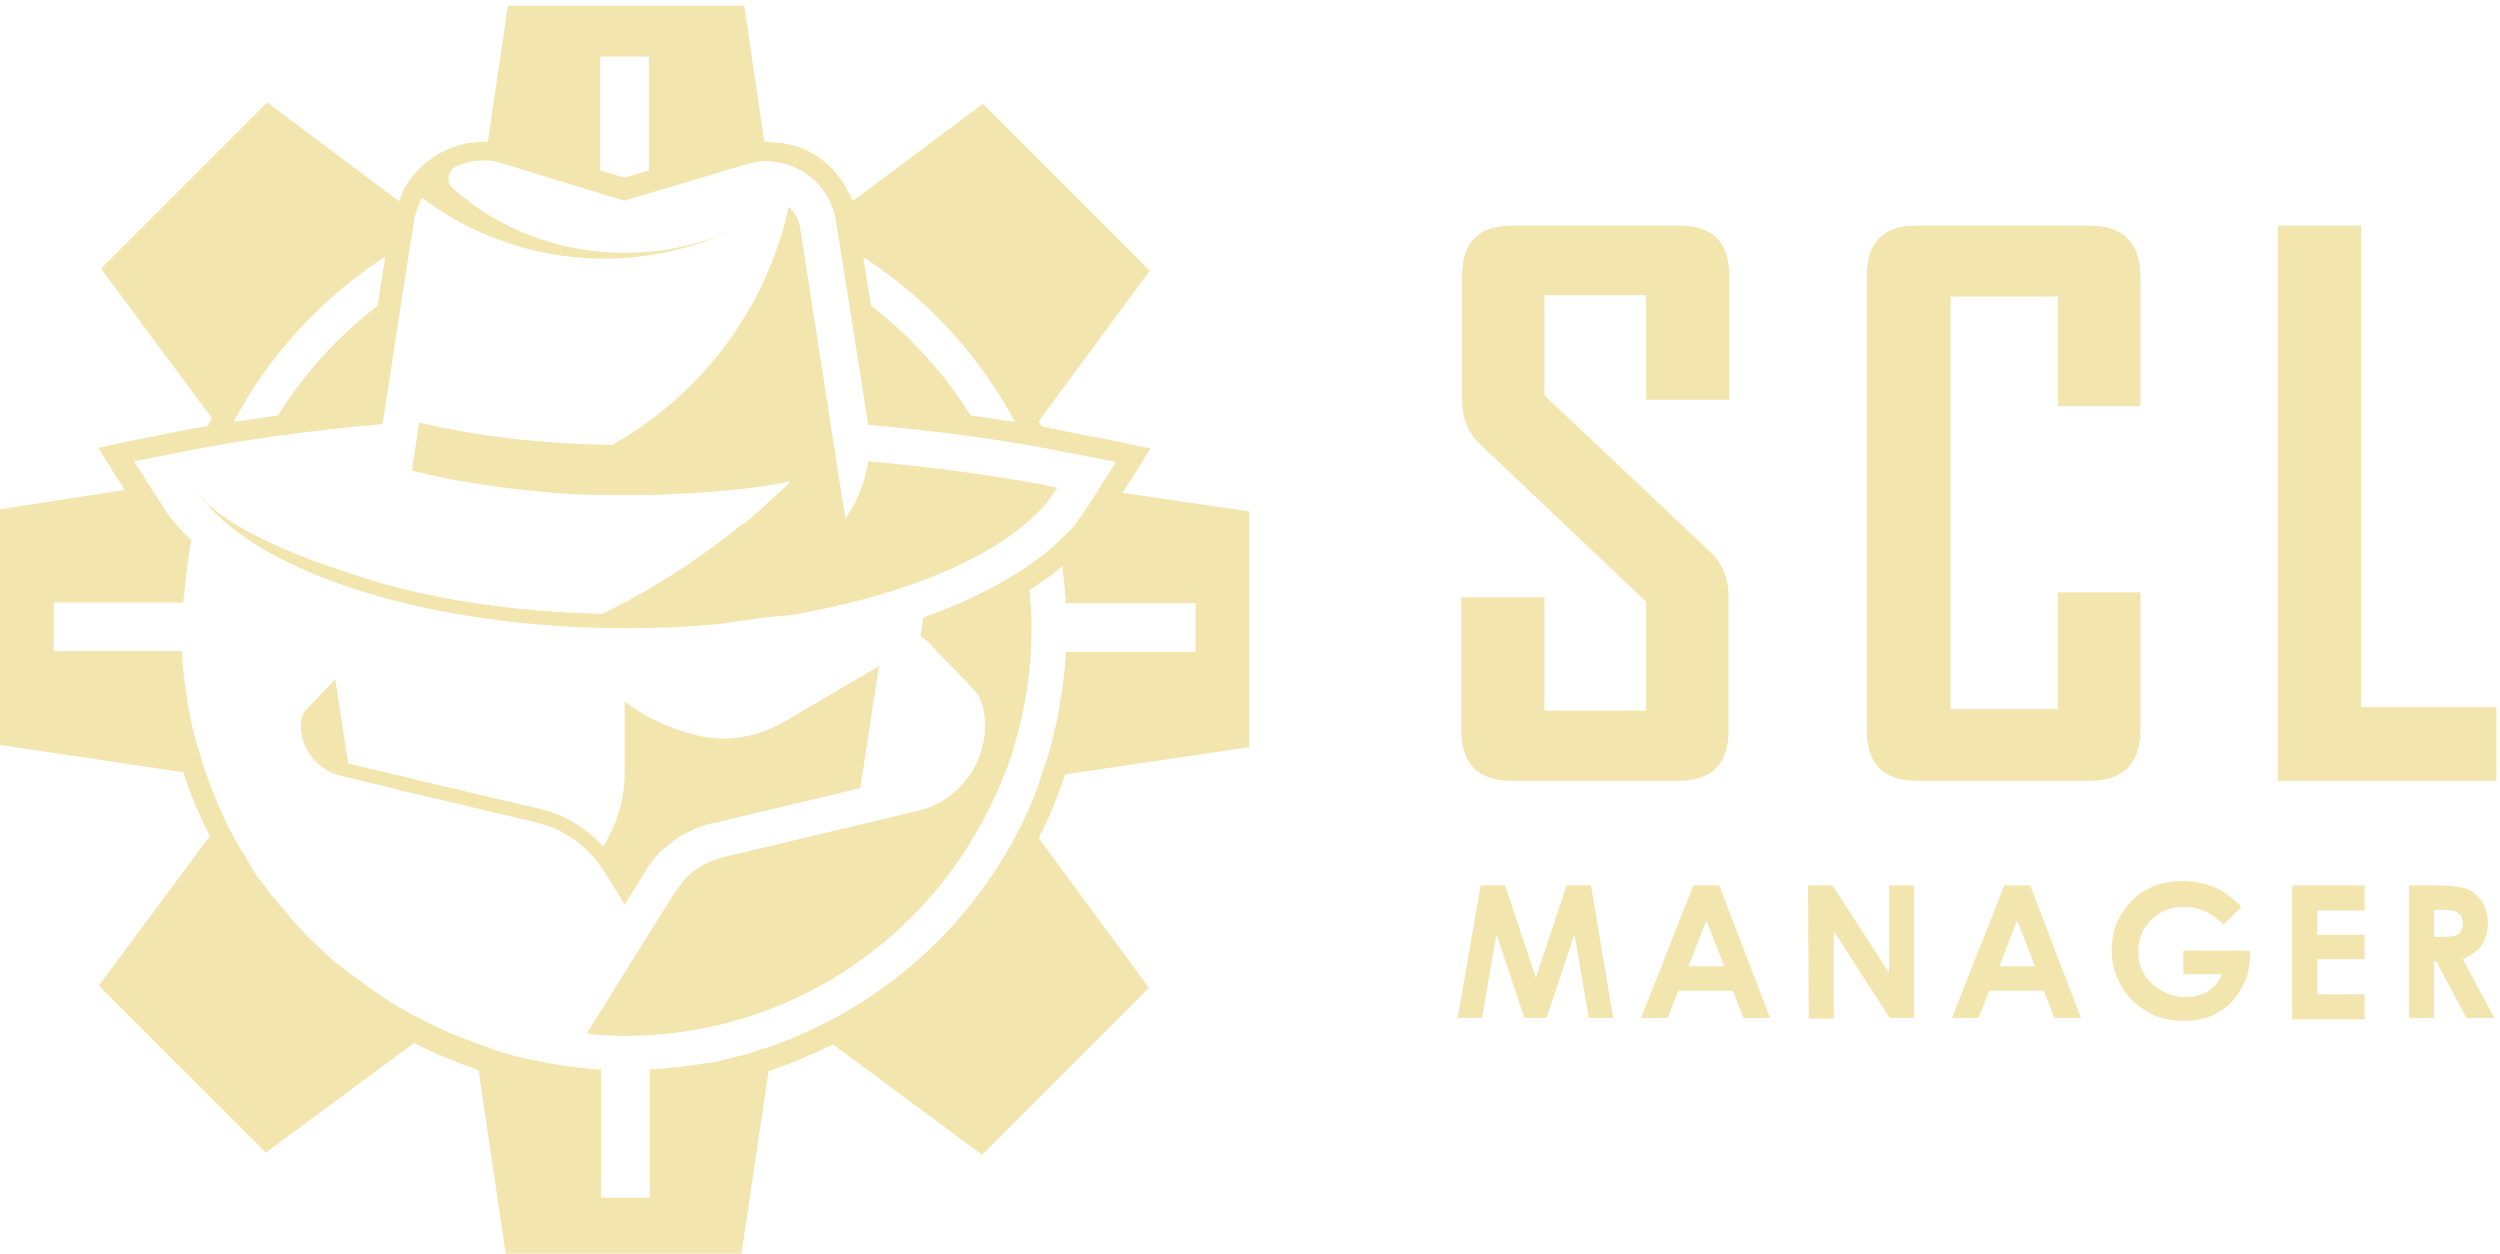
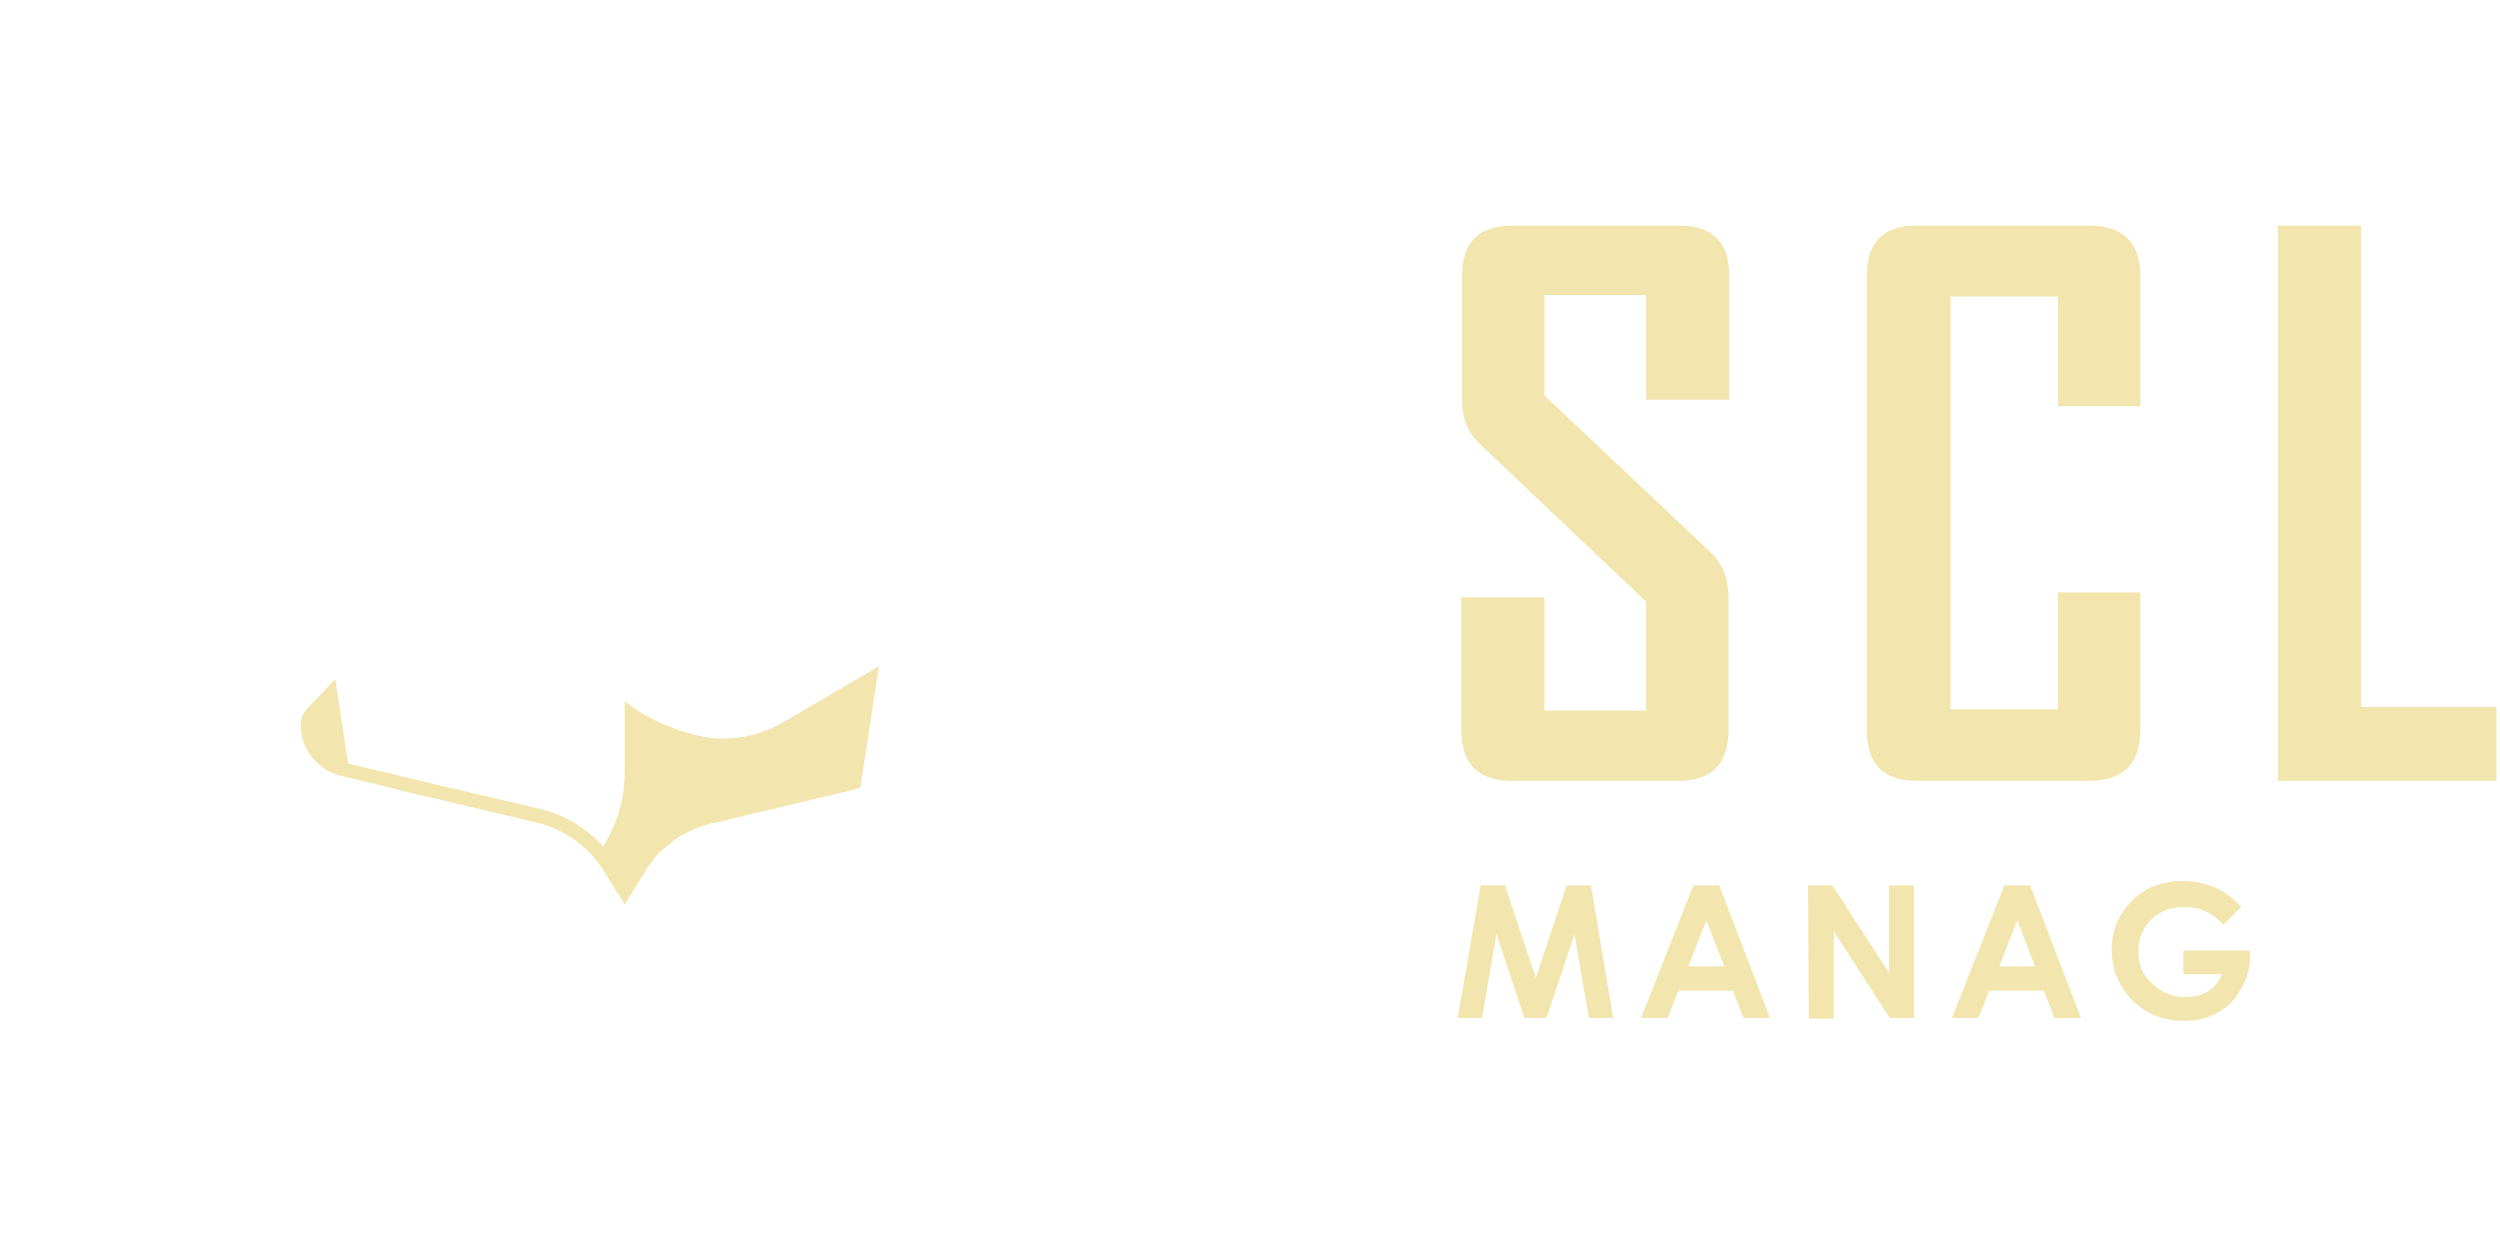
<svg xmlns="http://www.w3.org/2000/svg" version="1.1" id="Layer_1" x="0px" y="0px" viewBox="0 0 349 175" style="enable-background:new 0 0 349 175;" xml:space="preserve">
  <style type="text/css">
	.st0{fill:#F2E5AD;}
</style>
  <g>
    <g>
      <path class="st0" d="M206.7,123.6l3.4,0l4.3,12.9l4.3-12.9l3.4,0l3.1,18.5h-3.4l-2-11.7l-3.9,11.7h-3.1l-3.9-11.7l-2,11.7l-3.4,0    L206.7,123.6z" />
      <path class="st0" d="M236.4,123.6l3.6,0l7.1,18.5h-3.7l-1.5-3.8l-7.6,0l-1.5,3.8l-3.7,0L236.4,123.6z M238.2,128.5l-2.5,6.4l5,0    L238.2,128.5z" />
      <path class="st0" d="M252.4,123.6l3.4,0l7.9,12.2l0-12.2l3.5,0l0,18.5l-3.4,0L256,130l0,12.2l-3.5,0L252.4,123.6z" />
      <path class="st0" d="M279.8,123.6l3.6,0l7.1,18.5l-3.7,0l-1.5-3.8l-7.6,0l-1.5,3.8l-3.7,0L279.8,123.6z M281.6,128.5l-2.5,6.4l5,0    L281.6,128.5z" />
      <path class="st0" d="M312.9,126.6l-2.5,2.5c-1.6-1.7-3.4-2.5-5.5-2.5c-1.8,0-3.4,0.6-4.6,1.8c-1.2,1.2-1.8,2.7-1.8,4.4    c0,1.8,0.6,3.3,1.9,4.5s2.9,1.9,4.7,1.9c1.2,0,2.2-0.3,3.1-0.8s1.5-1.3,2-2.4l-5.4,0l0-3.3l9.3,0l0,0.8c0,1.6-0.4,3.2-1.3,4.6    c-0.8,1.5-1.9,2.6-3.3,3.3c-1.3,0.8-2.9,1.1-4.7,1.1c-1.9,0-3.6-0.4-5.1-1.3s-2.7-2-3.6-3.6s-1.3-3.2-1.3-5c0-2.5,0.8-4.6,2.4-6.4    c1.9-2.2,4.4-3.2,7.5-3.2c1.6,0,3.1,0.3,4.5,0.9C310.6,124.5,311.7,125.4,312.9,126.6z" />
-       <path class="st0" d="M320,123.6l10.1,0l0,3.5l-6.6,0l0,3.4l6.6,0l0,3.4l-6.6,0l0,4.9l6.6,0l0,3.5l-10.1,0L320,123.6z" />
-       <path class="st0" d="M336.3,123.6l3.7,0c2,0,3.5,0.2,4.4,0.5c0.9,0.4,1.6,1,2.1,1.8c0.5,0.8,0.8,1.9,0.8,3c0,1.2-0.3,2.2-0.9,3.1    c-0.6,0.8-1.5,1.4-2.6,1.9l4.4,8.2h-3.9l-4.2-7.9h-0.3l0,7.9l-3.5,0L336.3,123.6z M339.8,130.8h1.1c1.1,0,1.9-0.1,2.3-0.4    c0.4-0.3,0.6-0.8,0.6-1.5c0-0.4-0.1-0.8-0.3-1.1c-0.2-0.3-0.5-0.5-0.8-0.6c-0.4-0.1-1-0.2-1.9-0.2l-1,0L339.8,130.8z" />
    </g>
    <g>
      <path class="st0" d="M241.3,101.9c0,4.7-2.3,7.1-7,7.1h-23.3c-4.7,0-7-2.4-7-7.1V83.4h11.6v15.8h14.2V84l-23.2-22    c-1.7-1.6-2.5-3.7-2.5-6.2V38.6c0-4.8,2.3-7.1,7-7.1h23.3c4.7,0,7,2.3,7,7v17.3h-11.6V41.2h-14.2v14l23.2,21.9    c1.7,1.6,2.5,3.7,2.5,6.3V101.9z" />
      <path class="st0" d="M298.8,101.9c0,4.7-2.4,7.1-7.1,7.1h-24.2c-4.6,0-6.9-2.4-6.9-7.1V38.6c0-4.8,2.3-7.1,6.9-7.1h24.2    c4.7,0,7.1,2.4,7.1,7.1v18.1h-11.5V41.4h-15V99h15V82.7h11.5V101.9z" />
      <path class="st0" d="M348.5,109H318V31.5h11.6v67.2h18.9V109z" />
    </g>
    <g>
-       <path class="st0" d="M100.5,87.1C100.5,87.1,100.5,87.1,100.5,87.1c3.2-0.5,6.5-1,9.7-1.2c15.9-2.7,28.6-8,35-14.7l0,0    c0,0,0,0,0,0c0.1-0.1,0.2-0.2,0.3-0.3c0.4-0.4,0.7-0.8,1-1.2c0-0.1,0.1-0.1,0.1-0.2c0.4-0.5,0.7-0.9,1-1.4    c-0.8-0.2-1.6-0.3-2.4-0.5l0,0c-7-1.3-15.1-2.4-24-3.2c-0.7,4.8-3.2,8-3.2,8l-2.7-17.4l-3.6-23.2c-0.2-1.2-0.8-2.2-1.6-2.9    C107,43.1,97.9,55.1,85.5,62.1c0,0,0,0,0,0c-9.7-0.1-18.9-1.2-27-3.1l0,0l-0.3,2.1l-0.7,4.6c6,1.5,12.7,2.5,19.8,3.1    c2.4,0.2,4.8,0.3,7.2,0.3c0.9,0,1.9,0,2.9,0s1.9,0,2.9,0c1.6,0,3.2-0.1,4.7-0.2c0.3,0,0.6,0,0.9,0c1.4-0.1,2.8-0.2,4.1-0.3    c0.4,0,0.8-0.1,1.2-0.1c3.2-0.3,6.2-0.7,9.2-1.3c-1.4,1.4-2.9,2.7-4.3,4c0,0,0,0,0,0c-0.2,0.1-0.3,0.3-0.5,0.4    c-0.1,0.1-0.3,0.3-0.4,0.4c-0.5,0.4-0.9,0.8-1.4,1.1c-0.1,0-0.1,0.1-0.2,0.1c0,0,0,0,0,0c-10.3,8.4-19.6,12.5-19.6,12.5    c-12.6-0.3-24.5-2.1-34.4-5.4c-8.1-2.6-15.8-5.8-20.2-9.6l0,0c0,0,0,0,0,0c-0.3-0.2-0.5-0.4-0.7-0.7c-0.1-0.1-0.2-0.2-0.3-0.3    c-0.2-0.2-0.3-0.3-0.5-0.5c-0.1-0.1-0.2-0.2-0.2-0.3c-0.2-0.3-0.4-0.5-0.6-0.8c0.3,0.5,0.6,0.9,1,1.4c0.1,0.1,0.2,0.2,0.3,0.3    c8.4,10.4,31.7,17.9,59.2,17.9C91.8,87.7,96.2,87.5,100.5,87.1z" />
      <path class="st0" d="M84.3,121.6l2.5,4l0.4,0.7l2.9-4.7c0.2-0.4,0.5-0.8,0.8-1.2c0.3-0.4,0.6-0.8,0.9-1.1c0,0,0.1-0.1,0.1-0.1    c0,0,0,0,0,0c0.3-0.4,0.7-0.7,1.1-1c0.4-0.3,0.8-0.6,1.1-0.9c0.4-0.3,0.8-0.6,1.3-0.8c0.9-0.5,1.8-0.9,2.7-1.2    c0.5-0.2,1-0.3,1.5-0.4l11.8-2.8l2.1-0.5l6.6-1.6l2.6-17l-13.3,7.8c-3.5,2-7.6,2.8-11.5,2c-3.2-0.7-7.1-2.1-10.7-4.9V108    c0,4-1.3,7.4-3,10.2c-2.3-2.6-5.4-4.5-8.9-5.3l-9.4-2.2l-5.1-1.2l-5.4-1.3l-6.8-1.6l-1.8-11.8l-1.8,1.9L43,98.8    c-0.6,0.6-1,1.4-1,2.3c0,0,0,0,0,0c-0.1,3.3,2.2,6.4,5.6,7.2l0.8,0.2l5.9,1.4l1.1,0.3l0.3,0.1l5.2,1.2l13.9,3.3    C78.7,115.7,82.2,118.2,84.3,121.6z" />
-       <path class="st0" d="M174.4,104.3V71.4l-17.7-2.6l1.6-2.5l2.3-3.7l-4.3-0.9l-7.1-1.4c0,0,0,0,0,0c-0.6-0.1-1.3-0.3-1.9-0.4    c-0.6-0.1-1.3-0.2-1.9-0.4l-0.4-0.7l15.5-21l-23.3-23.3L119,28.1c-0.1-0.4-0.3-0.7-0.4-1c0,0,0-0.1-0.1-0.1    c-0.2-0.3-0.3-0.7-0.5-1c0-0.1-0.1-0.2-0.1-0.2c-0.2-0.3-0.4-0.6-0.6-0.9c-0.1-0.1-0.1-0.1-0.2-0.2c-0.2-0.3-0.5-0.6-0.7-0.9    c0,0-0.1-0.1-0.1-0.1c-1.2-1.3-2.7-2.3-4.3-3c0,0,0,0,0,0c0,0,0,0,0,0c0,0,0,0-0.1,0c-0.4-0.2-0.8-0.3-1.2-0.4c0,0,0,0-0.1,0    c0,0,0,0,0,0c-0.3-0.1-0.6-0.2-0.9-0.2c0,0,0,0,0,0c-0.1,0-0.2-0.1-0.3-0.1c0,0,0,0,0,0c-0.3-0.1-0.6-0.1-0.9-0.1c0,0,0,0,0,0    c-0.1,0-0.2,0-0.3,0c0,0,0,0,0,0c-0.4,0-0.8-0.1-1.3-0.1c0,0,0,0,0,0c-0.1,0-0.1,0-0.2,0l-2.8-19H70.9l-2.8,19c-0.2,0-0.3,0-0.5,0    c0,0,0,0,0,0c-0.4,0-0.8,0-1.3,0.1c0,0,0,0,0,0c-0.1,0-0.2,0-0.3,0c0,0,0,0,0,0c-0.3,0-0.6,0.1-0.9,0.1v0c-0.1,0-0.2,0.1-0.3,0.1    c0,0,0,0,0,0c-0.3,0.1-0.6,0.1-0.9,0.2c-0.1,0-0.2,0.1-0.2,0.1c0,0,0,0,0,0c-0.3,0.1-0.6,0.2-0.8,0.3c-0.1,0-0.2,0.1-0.3,0.1    c0,0,0,0,0,0c-2.6,1.1-4.8,3.1-6.2,5.6l0,0c-0.1,0.2-0.2,0.3-0.2,0.5c-0.1,0.2-0.2,0.3-0.2,0.5c-0.1,0.2-0.2,0.4-0.3,0.7    L37.3,14.3L14.1,37.5l15.5,20.9c0,0,0,0.1-0.1,0.1c0,0,0,0,0,0L29,59.5c0,0,0,0,0,0c-0.6,0.1-1.2,0.2-1.9,0.3    c-0.7,0.1-1.3,0.3-2,0.4l-7.1,1.4l-4.3,0.9l2.3,3.7l1.4,2.2L0,71.1v32.9l25.6,3.8c1,3.1,2.2,6,3.7,8.9l-15.5,20.9l23.3,23.3    l20.7-15.3c2.9,1.5,5.9,2.7,9,3.8l3.8,25.6h32.9l3.8-25.5c3.1-1,6.1-2.3,9-3.7l20.8,15.4l23.3-23.3L145,117    c1.5-2.9,2.7-5.9,3.7-8.9L174.4,104.3z M120.5,35.9c8.9,5.7,16.2,13.7,21.2,23c-0.5-0.1-1-0.1-1.4-0.2l0,0    c-1.6-0.2-3.2-0.5-4.8-0.7c-3.7-5.9-8.4-11.1-13.9-15.3L120.5,35.9z M83.8,7.9h6.8v15.9l-3.4,1l-3.4-1V7.9z M32.6,58.9    c5-9.4,12.3-17.3,21.2-23.1l-1.1,6.9c-5.5,4.2-10.2,9.4-13.9,15.3C36.7,58.3,34.6,58.6,32.6,58.9z M143,114.3    c-6.1,12.8-16.5,23.2-29.4,29.3c-1.9,0.9-3.8,1.7-5.8,2.4l0,0c-0.4,0.2-0.9,0.3-1.3,0.4c-0.4,0.1-0.7,0.2-1.1,0.4    c-0.4,0.1-0.8,0.3-1.3,0.4c-0.4,0.1-0.8,0.2-1.2,0.3c-0.4,0.1-0.8,0.2-1.2,0.3c-0.8,0.2-1.5,0.4-2.3,0.5c-0.3,0.1-0.5,0.1-0.8,0.1    c-0.6,0.1-1.2,0.2-1.8,0.3c-0.3,0-0.6,0.1-0.9,0.1c-0.6,0.1-1.2,0.2-1.8,0.2c-0.3,0-0.6,0.1-0.8,0.1c-0.9,0.1-1.8,0.2-2.6,0.2    v17.9h-6.8v-17.9c-0.9,0-1.7-0.1-2.6-0.2c-0.3,0-0.6-0.1-0.9-0.1c-0.5-0.1-1.1-0.1-1.6-0.2c-0.4-0.1-0.8-0.1-1.2-0.2    c-0.4-0.1-0.8-0.1-1.2-0.2c-0.5-0.1-0.9-0.2-1.4-0.3c-0.2,0-0.4-0.1-0.6-0.1c-2-0.4-3.9-0.9-5.8-1.6c-0.1,0-0.1,0-0.2-0.1    c-0.7-0.2-1.4-0.5-2-0.7v0c-2-0.7-3.9-1.5-5.8-2.4l0,0c-0.8-0.4-1.6-0.8-2.4-1.2c0,0,0,0,0,0c-0.8-0.4-1.5-0.8-2.3-1.3    c0,0,0,0-0.1,0c-0.7-0.4-1.5-0.9-2.2-1.4c0,0-0.1,0-0.1-0.1c-0.7-0.5-1.4-0.9-2.1-1.4c0,0-0.1-0.1-0.1-0.1c-0.7-0.5-1.3-1-2-1.5    c-0.1,0-0.1-0.1-0.2-0.1c-0.6-0.5-1.3-1-1.9-1.5c-0.1,0-0.1-0.1-0.2-0.1c-0.6-0.5-1.2-1.1-1.8-1.6c-0.1-0.1-0.1-0.1-0.2-0.2    c-0.6-0.5-1.1-1.1-1.7-1.6c-0.1-0.1-0.1-0.1-0.2-0.2c-0.5-0.6-1.1-1.1-1.6-1.7c-0.1-0.1-0.1-0.2-0.2-0.2c-0.5-0.6-1-1.2-1.5-1.8    c-0.1-0.1-0.1-0.2-0.2-0.2c-0.5-0.6-1-1.2-1.5-1.8c-0.1-0.1-0.1-0.2-0.2-0.2c-0.5-0.6-0.9-1.3-1.4-1.9c-0.1-0.1-0.1-0.2-0.2-0.2    c-0.5-0.6-0.9-1.3-1.3-2c0-0.1-0.1-0.1-0.1-0.2c-0.4-0.7-0.8-1.4-1.3-2.1c0-0.1-0.1-0.1-0.1-0.2c-0.4-0.7-0.8-1.4-1.2-2.2    c0,0,0-0.1-0.1-0.1c-0.4-0.8-0.8-1.5-1.1-2.3c-0.9-1.9-1.6-3.8-2.3-5.7l0,0c-0.6-1.7-1.1-3.5-1.6-5.2c-0.1-0.2-0.1-0.5-0.2-0.7    c-0.1-0.5-0.2-1-0.3-1.4c-0.1-0.7-0.3-1.4-0.4-2c-0.1-0.3-0.1-0.6-0.1-0.9c-0.1-0.6-0.2-1.1-0.3-1.7c0-0.3-0.1-0.5-0.1-0.8    c-0.1-0.8-0.2-1.7-0.3-2.5c0-0.1,0-0.1,0-0.2c0-0.6-0.1-1.2-0.1-1.8H7.5v-6.8h18.1c0-0.3,0-0.6,0.1-1c0-0.3,0.1-0.7,0.1-1    c0.2-2.2,0.5-4.4,0.9-6.7c-1.7-1.6-3.1-3.2-4.1-4.9l-3.9-6.1l7.1-1.4c8-1.6,17.3-2.9,27.6-3.8L57,35.8l0,0l0.8-4.9    c0-0.2,0.1-0.5,0.1-0.7c0.1-0.2,0.1-0.4,0.2-0.6l0,0c0.2-0.7,0.5-1.4,0.8-2c1.3,1,2.8,1.9,4.2,2.8l0,0c6.2,3.6,13.5,5.7,21.2,5.7    c6.6,0,12.8-1.5,18.4-4.2c-4.7,2.2-10,3.4-15.5,3.4c-7.3,0-14-2.1-19.7-5.7l0,0c-0.3-0.2-0.6-0.4-0.8-0.6l0,0    c-0.5-0.3-0.9-0.6-1.4-1c0,0,0,0,0,0c0,0,0,0,0,0l0,0c-0.7-0.5-1.4-1.1-2.1-1.7c-1-0.9-0.7-2.5,0.5-3.1c1.2-0.5,2.5-0.8,3.9-0.8    c0,0,0.1,0,0.1,0l0,0c0.4,0,0.9,0,1.3,0.1l0.4,0.1l0.4,0.1L83.8,27v0l3.4,1l14.4-4.3v0l3.1-0.9l0.4-0.1l0.4-0.1    c0.5-0.1,0.9-0.1,1.4-0.1c4.6,0,8.5,3.1,9.6,7.4c0.1,0.3,0.2,0.7,0.2,1l0.8,4.9v0l3.7,23.5c10.3,0.9,19.5,2.2,27.5,3.8l7.1,1.4    l-2.3,3.6l0,0l-1.6,2.5c-0.2,0.4-0.5,0.7-0.7,1.1c-0.1,0.1-0.2,0.3-0.3,0.4c-0.2,0.2-0.3,0.4-0.5,0.7c-0.1,0.2-0.3,0.3-0.4,0.5    c-0.1,0.2-0.3,0.3-0.4,0.5c-0.2,0.2-0.3,0.4-0.5,0.5c-0.1,0.1-0.1,0.2-0.2,0.2c-0.8,0.8-1.6,1.6-2.5,2.3c0,0-0.1,0.1-0.1,0.1    c-0.3,0.3-0.6,0.5-1,0.8c-4.3,3.3-9.9,6.2-16.4,8.5l-0.4,2.6c0.3,0.2,0.6,0.4,0.8,0.6l0.3,0.2l0.2,0.3l6.1,6.3l0.2,0.3    c0.5,0.5,0.8,1.1,1,1.8l0.1,0.3c1.5,6.5-2.6,13.1-9.1,14.6l-13.4,3.2l-13.9,3.3c-2.3,0.6-4.4,1.9-5.8,3.8    c-0.2,0.3-0.4,0.5-0.6,0.8l-2.9,4.6l-9.6,15.4c1.8,0.2,3.5,0.3,5.3,0.3c14.9,0,28.4-5.7,38.5-15.1c-0.5,0.4-1,0.9-1.5,1.3    c0.5-0.4,1-0.9,1.5-1.3c6.5-6,11.5-13.5,14.7-21.9c0.1-0.2,0.2-0.5,0.3-0.7c0.2-0.6,0.4-1.2,0.6-1.8c0.1-0.2,0.2-0.5,0.2-0.7    c1.6-5.3,2.5-10.8,2.5-16.6c0-1.8-0.1-3.6-0.3-5.4c1.1-0.7,2.1-1.5,3.1-2.1c0.1-0.1,0.2-0.1,0.2-0.2c0.5-0.4,0.9-0.7,1.3-1.1    c0.2,1.7,0.4,3.5,0.5,5.2h18.1V91h-18.1c0,0.9-0.1,1.8-0.2,2.6c0,0.3-0.1,0.6-0.1,0.9c-0.1,0.6-0.1,1.1-0.2,1.7    c-0.1,0.4-0.1,0.7-0.2,1.1c-0.1,0.5-0.2,1-0.2,1.4c-0.1,0.4-0.1,0.8-0.2,1.2c-0.1,0.3-0.1,0.6-0.2,0.9c-0.2,1-0.5,2-0.7,3    c-0.1,0.2-0.1,0.4-0.2,0.7c-0.2,0.6-0.3,1.1-0.5,1.7c-0.1,0.2-0.1,0.4-0.2,0.5c-0.2,0.6-0.4,1.2-0.6,1.8l0,0    C144.7,110.5,143.9,112.4,143,114.3z" />
    </g>
  </g>
</svg>